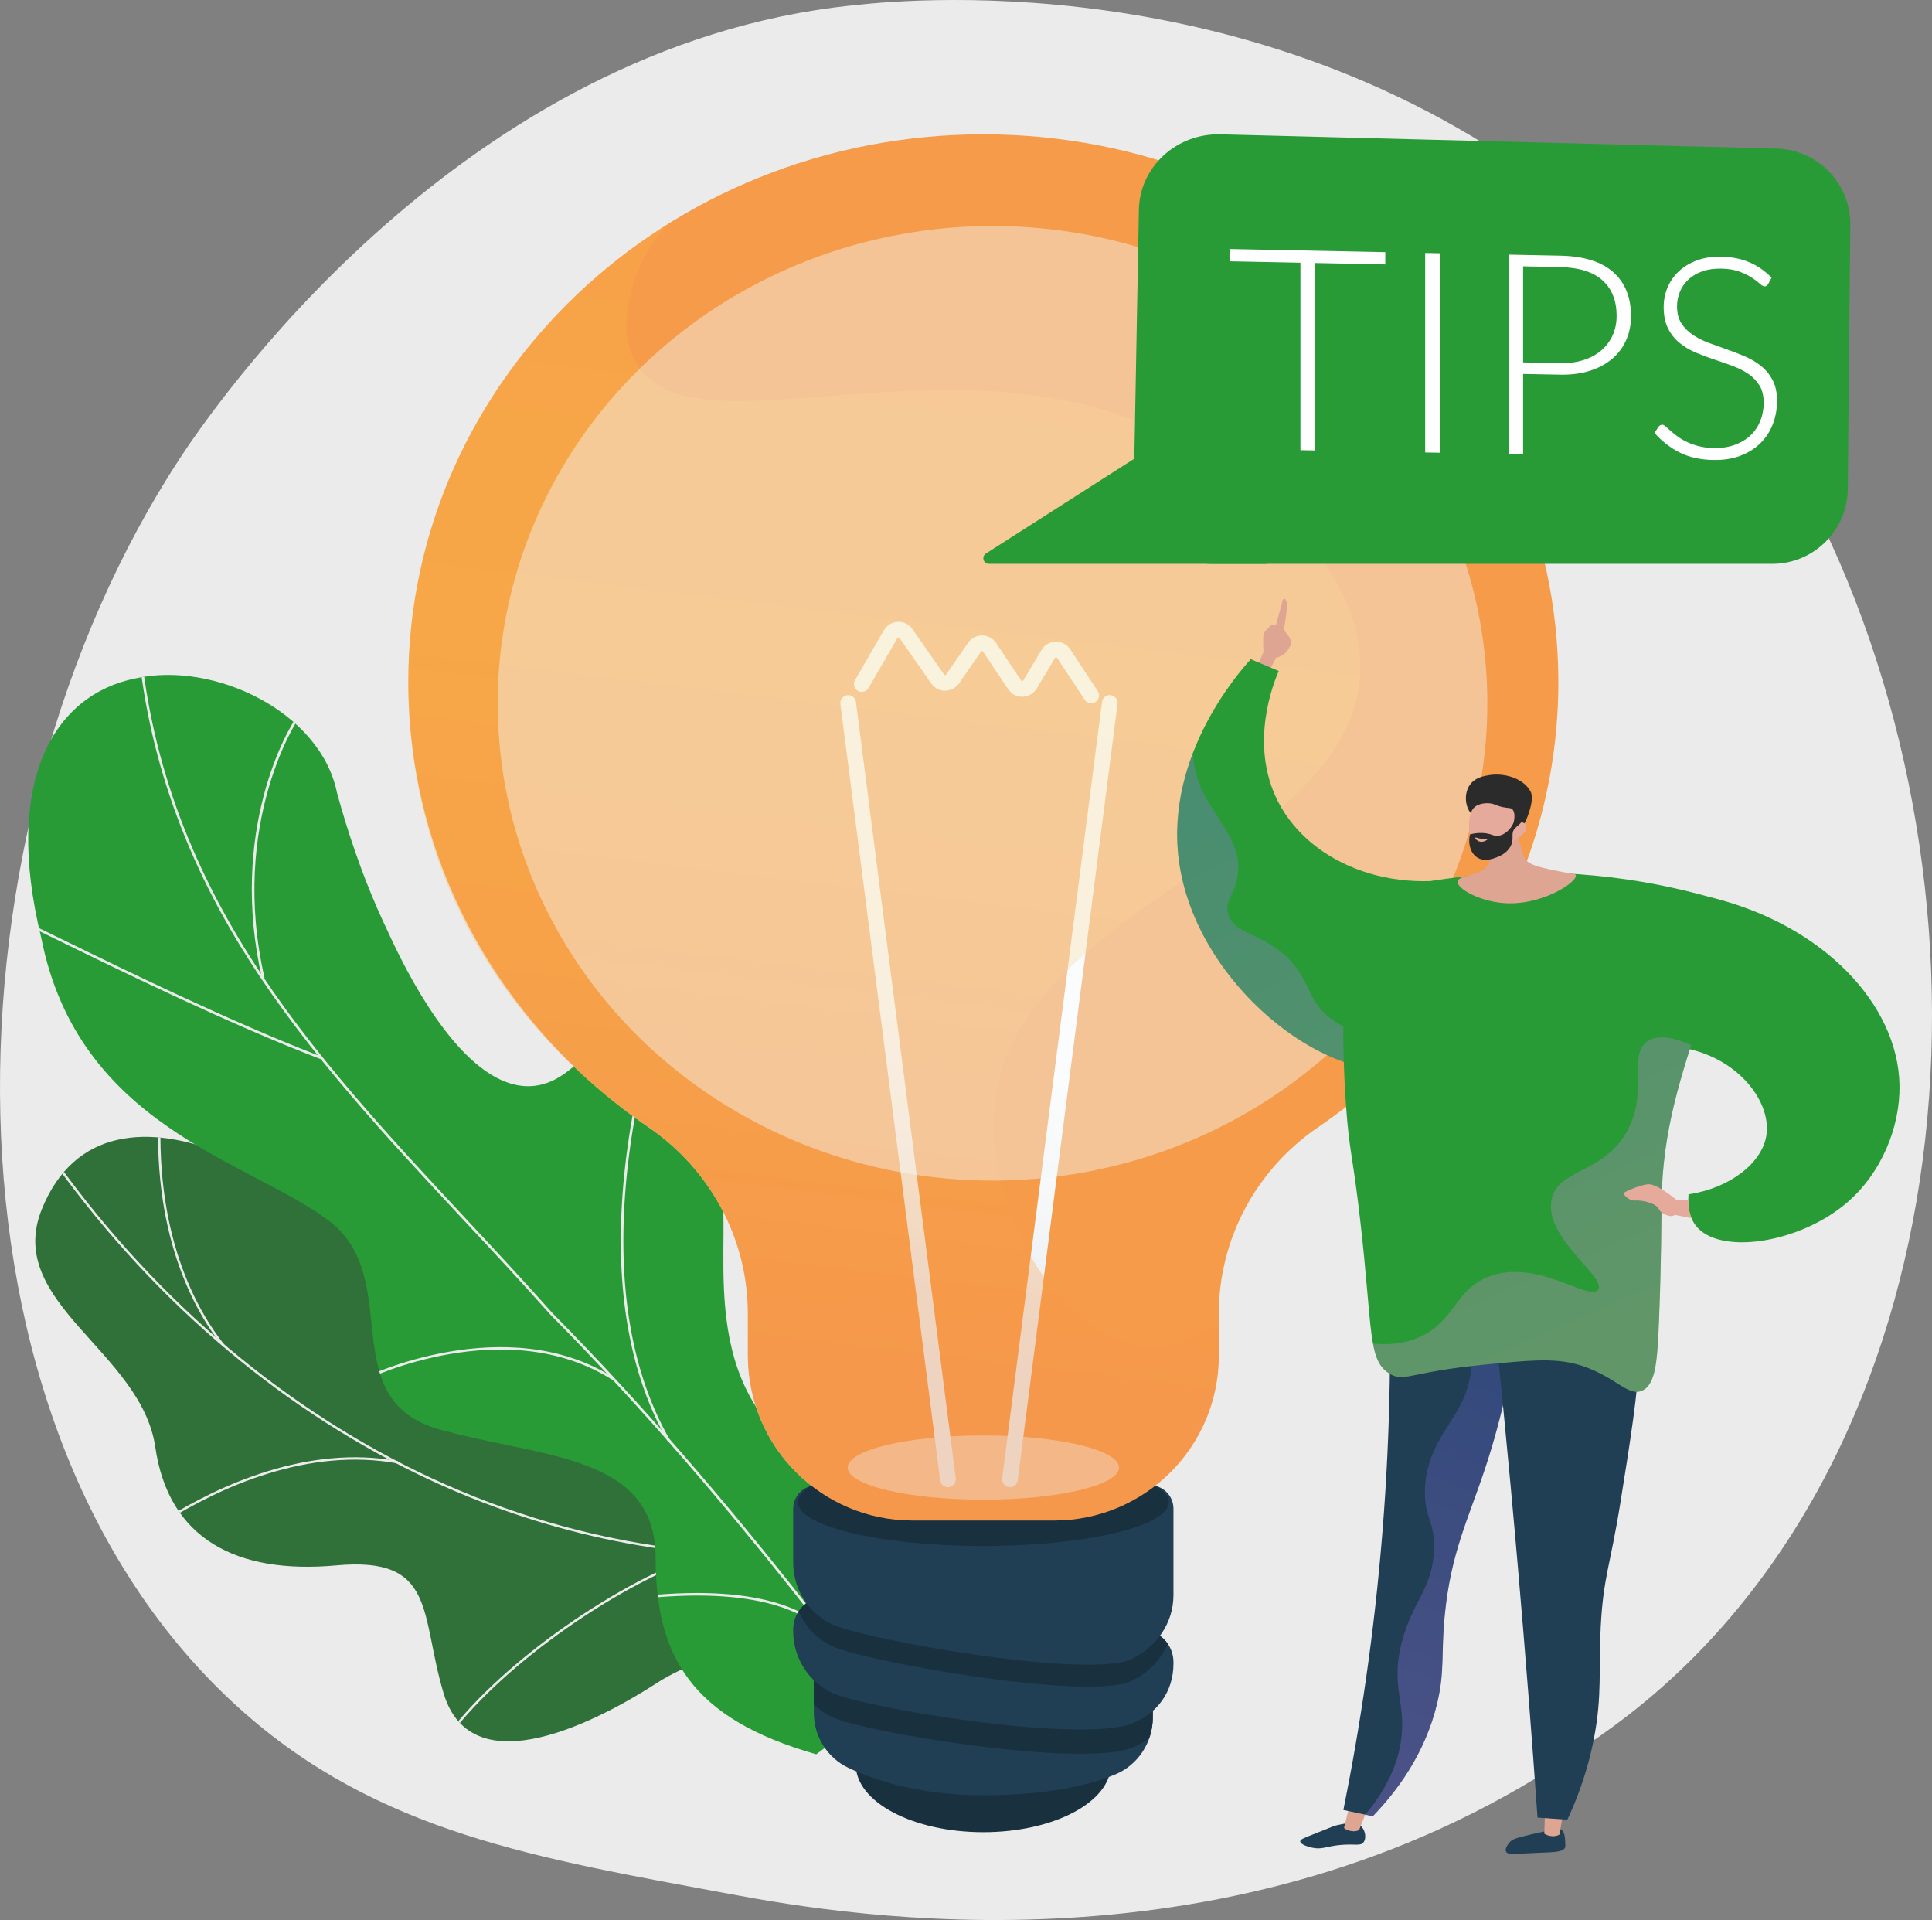
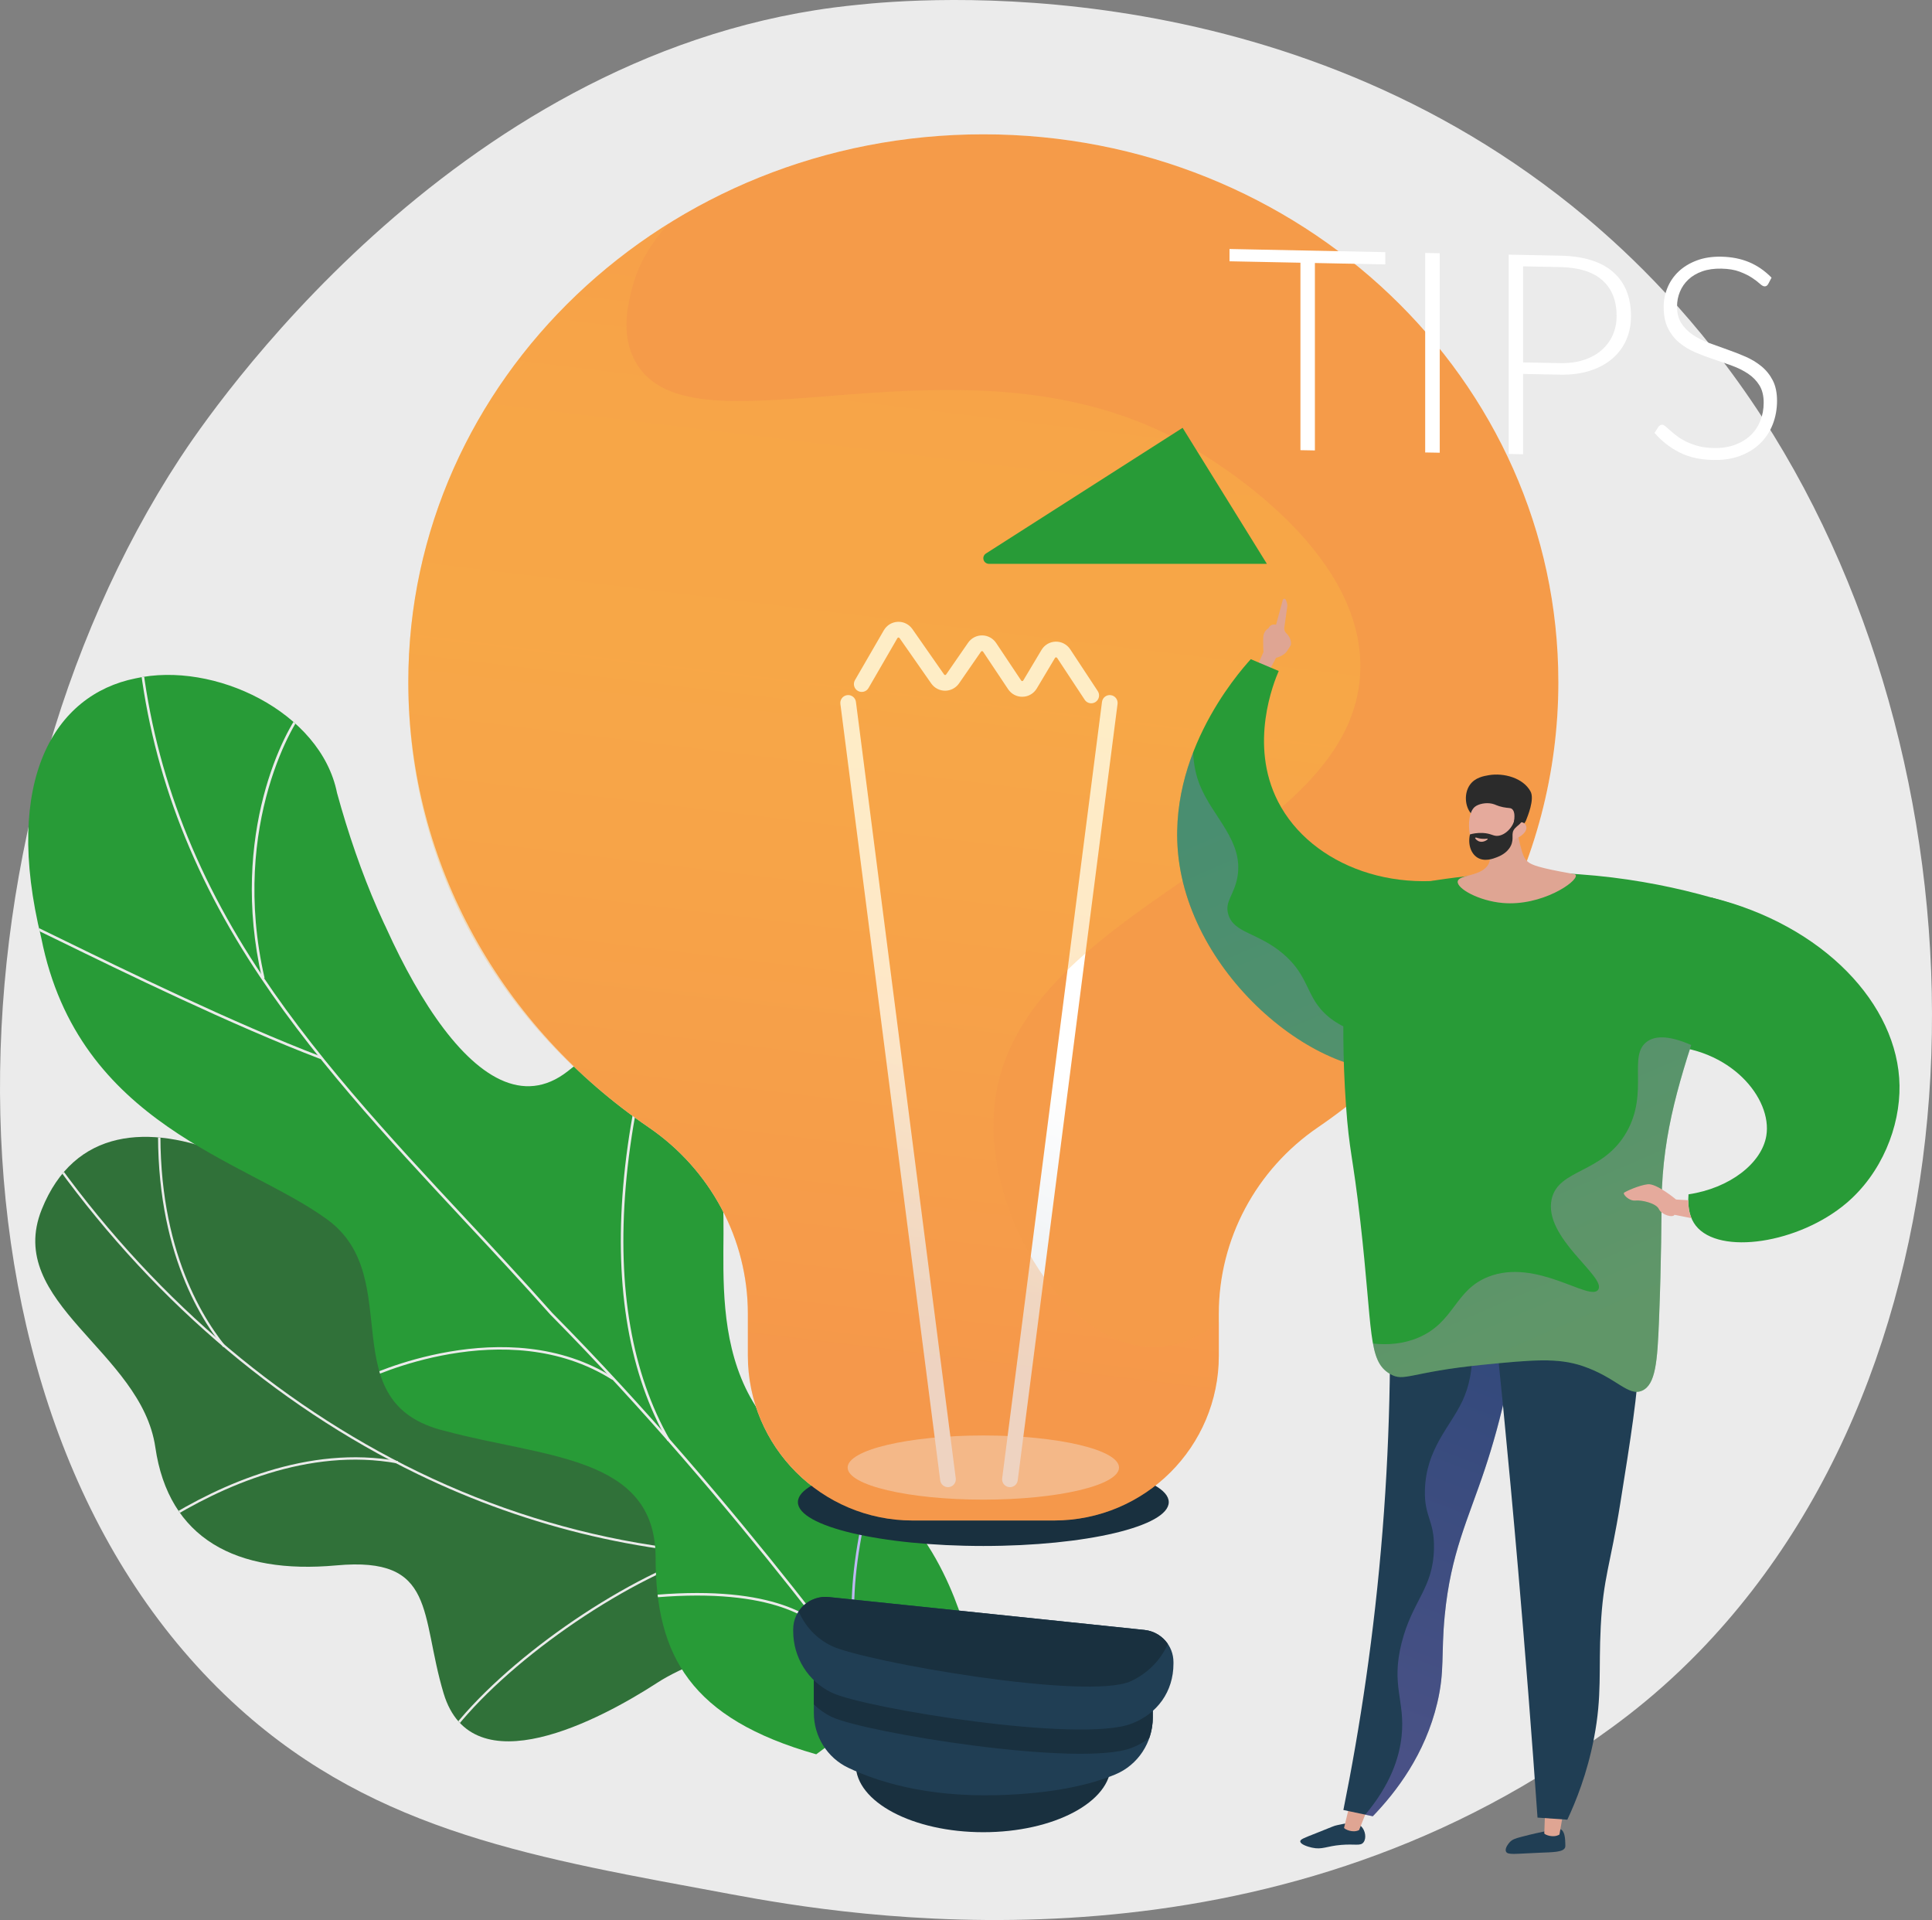
<svg xmlns="http://www.w3.org/2000/svg" xmlns:xlink="http://www.w3.org/1999/xlink" viewBox="0 0 2894.65 2876.16">
  <rect x="0" y="0" width="2894.65" height="2876.16" fill="#808080" stroke="none" />
  <defs>
    <style>
      .cls-1 {
        fill: url(#linear-gradient-2);
      }

      .cls-2 {
        fill: #fff;
      }

      .cls-3 {
        opacity: .75;
      }

      .cls-3, .cls-4, .cls-5 {
        fill: #f4f7fa;
      }

      .cls-6 {
        fill: url(#linear-gradient-4);
      }

      .cls-6, .cls-7, .cls-8, .cls-9 {
        mix-blend-mode: multiply;
        opacity: .3;
      }

      .cls-7 {
        fill: url(#linear-gradient-7);
      }

      .cls-10 {
        fill: none;
      }

      .cls-11 {
        fill: #19303f;
      }

      .cls-12 {
        fill: #f59b49;
      }

      .cls-13 {
        fill: #289b37;
      }

      .cls-14 {
        fill: url(#linear-gradient-3);
      }

      .cls-15 {
        fill: #beb8f2;
      }

      .cls-16 {
        clip-path: url(#clippath-1);
      }

      .cls-17 {
        isolation: isolate;
      }

      .cls-4 {
        opacity: .5;
      }

      .cls-4, .cls-5 {
        mix-blend-mode: soft-light;
      }

      .cls-18 {
        fill: #dfa593;
      }

      .cls-19 {
        fill: #2b2b2b;
      }

      .cls-20 {
        fill: #e5aa9c;
      }

      .cls-21 {
        fill: #307139;
      }

      .cls-22 {
        fill: #203e54;
      }

      .cls-5 {
        opacity: .44;
      }

      .cls-23 {
        fill: #ebebeb;
      }

      .cls-8 {
        fill: url(#linear-gradient-5);
      }

      .cls-24 {
        fill: #fcfdfe;
      }

      .cls-25 {
        fill: url(#linear-gradient);
      }

      .cls-26 {
        clip-path: url(#clippath);
      }

      .cls-9 {
        fill: url(#linear-gradient-6);
      }
    </style>
    <clipPath id="clippath">
      <path class="cls-10" d="M1345.11,2157.64c29.39,97.97,63.33,196.45,93.46,294.94-45.15,36.98-99.16,79.39-150.44,27.91-71.31-71.58-235.06-4.84-303.21,39.93-84.35,55.41-277.8,158.23-320.32,16.05-35.4-118.36-10.27-205.33-160.59-191.56-150.32,13.77-251.4-40.16-271.28-176.9-20.91-143.9-226.3-216.31-170.21-356.29,97.74-243.9,448.63-26.32,554.7,152.35,106.08,178.68,173.76,77.31,306.62,34.95,181.38-57.82,149.57,168.58,250.75,197.09,79.31,22.35,106.73-10.74,170.53-38.49Z" />
    </clipPath>
    <clipPath id="clippath-1">
      <path class="cls-10" d="M1222.91,2627.91c76.27-55.94,151.69-113.68,226.2-173.18,1.8.46-43.82-188.45-165.48-234.36-239.07-87.11-193.31-306.87-200.5-418.44-4.07-160.62-97.07-307.95-232.56-197.18-133.42,104.49-276.85-177.2-345.6-416.92-24.33-121.64-184.66-198.08-302.11-171.59-121,24.38-199.12,151.68-140.99,388.9,55.65,281.01,306.57,332.24,428.73,421.85,120.08,87.89,3.06,275.49,176.83,316.71,148.34,39.93,313.24,36.94,314.83,187.58-.34,149.98,53.24,243.3,240.65,296.62Z" />
    </clipPath>
    <linearGradient id="linear-gradient" x1="1148.05" y1="2211.46" x2="1375.02" y2="1548.41" gradientUnits="userSpaceOnUse">
      <stop offset=".49" stop-color="#ebeff2" />
      <stop offset="1" stop-color="#fff" />
    </linearGradient>
    <linearGradient id="linear-gradient-2" x1="1365.04" y1="2285.74" x2="1592" y2="1622.68" xlink:href="#linear-gradient" />
    <linearGradient id="linear-gradient-3" x1="1069.01" y1="2184.41" x2="1295.98" y2="1521.35" xlink:href="#linear-gradient" />
    <linearGradient id="linear-gradient-4" x1="1390.46" y1="452.4" x2="1168.59" y2="2280.89" gradientUnits="userSpaceOnUse">
      <stop offset="0" stop-color="#fcb148" />
      <stop offset=".05" stop-color="#fdb946" />
      <stop offset=".14" stop-color="#fec144" />
      <stop offset=".32" stop-color="#ffc444" />
      <stop offset=".48" stop-color="#fdb946" />
      <stop offset=".78" stop-color="#f99c4c" />
      <stop offset=".87" stop-color="#f8924f" />
      <stop offset="1" stop-color="#f8924f" />
    </linearGradient>
    <linearGradient id="linear-gradient-5" x1="1752.84" y1="2508.14" x2="1501.94" y2="1942.56" gradientTransform="translate(3631.34 2.06) rotate(176.94) scale(1 -1)" gradientUnits="userSpaceOnUse">
      <stop offset="0" stop-color="#aa80f9" />
      <stop offset="1" stop-color="#6165d7" />
    </linearGradient>
    <linearGradient id="linear-gradient-6" x1="1069.33" y1="2216.67" x2="1512.22" y2="1193.33" gradientTransform="translate(3377.71) rotate(-180) scale(1 -1)" gradientUnits="userSpaceOnUse">
      <stop offset="0" stop-color="#e38ddd" />
      <stop offset="1" stop-color="#9571f6" />
    </linearGradient>
    <linearGradient id="linear-gradient-7" x1="994.99" y1="1994.87" x2="1378.62" y2="1108.45" xlink:href="#linear-gradient-6" />
  </defs>
  <g class="cls-17">
    <g id="Illustration">
      <g>
        <path class="cls-23" d="M2546.38,2473.58c-75.35,77.66-142.76,123.32-194.38,157.78-503.4,336.13-1078.85,239.25-1256.76,206.13-287.04-53.42-529.34-91.11-737.52-279.2-473.05-427.38-450.04-1318.93-88.57-1871.21C312,621.6,672.92,86.61,1249.61,11.22c14.11-1.84,24.63-2.89,33.85-3.87,89.21-9.45,642.05-59.3,1092.83,318.37,64.53,54.06,168.37,151.57,264.67,300.29,352.1,543.79,353.22,1386-94.57,1847.57Z" />
        <g>
          <path class="cls-21" d="M1324.24,2484.54c11.05-9.97,26.3-41.39,26.89-51.22,3.98-65.42,19.38-187.41-23.33-241.96-7.3-9.32-56.94,11.71-69.19,7.01-34.91,5.72-46.66,9.87-82.52-.99-105.86-32.06-69.42-255.09-252.06-198.2-133.78,41.67-200.43,143.83-306.74-35.04-106.32-178.87-456.95-396.22-554.77-152.4-56.14,139.93,149.33,212.39,170.21,356.29,19.84,136.74,120.95,190.65,271.29,176.89,150.34-13.75,125.09,73.15,160.6,191.57,42.66,142.25,235.55,39.17,320.54-16.01,68.44-44.44,272.71-111.42,339.08-35.94Z" />
          <g class="cls-26">
            <g>
              <path class="cls-23" d="M1160,2332.3c-183.02,0-364.97-41.99-534.57-124.22-214.62-104.06-405.99-269.88-553.44-479.54l2.9-2.04c147.1,209.17,338,374.59,552.08,478.4,224.98,109.09,471.83,147.15,713.85,110.08l.54,3.5c-60.28,9.24-120.9,13.82-181.37,13.82Z" />
              <path class="cls-23" d="M675.71,2597.76l-2.82-2.14c80.84-106.72,255.12-228.74,388.5-272.01l1.09,3.37c-132.79,43.08-306.3,164.55-386.77,270.78Z" />
-               <path class="cls-24" d="M1246.58,2331.88c-72.97-9.45-138.25-55.29-194.05-136.23-40.69-59.04-75.5-135.08-103.47-226.02l3.39-1.04c27.86,90.59,62.51,166.31,103,225.05,55.2,80.08,119.66,125.41,191.59,134.73l-.46,3.52Z" />
              <path class="cls-23" d="M245.53,2280.58l-1.88-3c86.42-54.12,217.73-113.47,352.58-88.92l-.64,3.49c-133.72-24.37-264.18,34.64-350.06,88.43Z" />
              <path class="cls-23" d="M334.57,2018.08c-41.85-51.98-109.96-169.22-95.88-370.33l3.53.25c-13.99,199.9,53.59,316.28,95.11,367.86l-2.76,2.22Z" />
            </g>
          </g>
        </g>
        <g class="cls-16">
          <path class="cls-13" d="M1222.91,2627.91c76.27-55.94,151.69-113.68,226.2-173.18,1.8.46-43.82-188.45-165.48-234.36-239.07-87.11-193.31-306.87-200.5-418.44-4.55-160.24-90.61-289.62-228.18-217.4-153.79,77.16-284.01-156.03-349.98-396.7-24.33-121.64-184.66-198.08-302.11-171.59-121,24.38-199.12,151.68-140.99,388.9,55.65,281.01,306.57,332.24,428.73,421.85,120.08,87.89,3.06,275.49,176.83,316.71,148.34,39.93,313.24,36.94,314.83,187.58-.34,149.98,53.24,243.3,240.65,296.62Z" />
          <g>
            <path class="cls-23" d="M1335.61,2579.1c-1.12-2.07-230.15-326.08-511-609.77-42.51-47.9-86.71-95.3-129.45-141.14-114.6-122.9-233.1-249.99-323.17-391.91-100.81-158.84-155.65-321.49-167.65-497.24l3.83-.26c11.95,175.1,66.6,337.16,167.06,495.44,89.88,141.61,208.26,268.57,322.73,391.35,42.76,45.86,86.97,93.28,129.44,141.13,281.66,284.5,511.09,609.29,511.71,610.85l-3.52,1.54Z" />
            <path class="cls-23" d="M480.12,1586.41c-131.77-50.25-299.51-132.19-389.63-176.22-38.31-18.71-68.56-33.5-71.75-33.9l.19-1.48-1.44-1.93c1.83-1.37,2.09-1.6,74.69,33.87,90.06,43.99,257.7,125.89,389.31,176.08l-1.37,3.59Z" />
            <path class="cls-23" d="M392.63,1465.96c-49.93-217.8,35.67-375.15,59.54-402.43,1.36-1.56,2.28-2.34,3.42-2.23l-.35,3.83c.58.04.92-.18.93-.19-10.61,7.25-112.94,168.29-59.78,400.16l-3.74.86Z" />
            <path class="cls-23" d="M1000.2,2158.61c-57.02-99.71-79.4-228.03-66.53-381.4,6.7-79.85,22.86-163.29,48.02-247.99,1.31-4.42,2.35-7.92,2.44-8.55l3.81.5c-.11.88-.75,3.04-2.56,9.15-25.09,84.45-41.2,167.63-47.88,247.22-12.81,152.58,9.41,280.15,66.03,379.17l-3.34,1.91Z" />
            <path class="cls-23" d="M917.56,2067.03c-159.75-101.32-366.71-1.69-368.61-.56l-.97-1.63-.07.03.35,1.89-2.08-1.04.44-2.29c1.54-1.38,211.89-101.83,373,.35l-2.06,3.25Z" />
            <path class="cls-15" d="M1297.27,2526.59c-21.08-45.77-37.2-134.39,5.64-296.71,1-3.8,1.87-7.08,1.93-7.68l1.63.17,1.92-1.16q.55.9-1.76,9.66c-42.56,161.22-26.68,248.93-5.87,294.12l-3.49,1.61Z" />
            <path class="cls-23" d="M1240.72,2450.94c-24.38-28.98-92.35-74.87-273.73-56.66-2.67.27-4.38.44-5.01.45l-.11-3.84c.6-.02,2.22-.18,4.74-.44,183.12-18.41,252.19,28.45,277.06,58.02l-2.94,2.47Z" />
          </g>
        </g>
        <g>
          <path class="cls-3" d="M2334.83,1021.54c0-453.06-385.73-820.34-861.54-820.34s-861.54,367.28-861.54,820.34c0,274.95,142.07,518.3,360.12,667.15,92.51,63.15,148.61,167.22,148.61,279.23v62.78c0,136.4,110.58,246.98,246.98,246.98h211.67c136.4,0,246.98-110.57,246.98-246.98v-62.78c0-112.01,56.1-216.08,148.61-279.23,218.05-148.84,360.13-392.19,360.13-667.15Z" />
          <ellipse class="cls-11" cx="1473.29" cy="2643.43" rx="191.11" ry="101.18" />
          <path class="cls-22" d="M1219.37,2462.68v103.33c0,34.96,19.89,66.99,51.45,82.04,43.81,20.89,116.64,43.82,222.49,41.1,85.87-2.2,141.87-16.22,177.47-30.96,34.39-14.23,56.44-48.24,56.44-85.46v-57.17l-507.84-52.88Z" />
          <path class="cls-11" d="M1219.37,2553.18c7.74,7.52,16.7,13.91,26.77,18.71,49.14,23.44,371.05,75.8,448.7,46.63,10.08-3.79,19.16-8.86,27.1-14.97,3.4-9.76,5.27-20.14,5.27-30.82v-57.17l-507.84-52.88v90.51Z" />
          <path class="cls-22" d="M1241.92,2392.38c-28.6-2.98-53.49,19.45-53.49,48.21v2.93c0,39.22,22.32,75.15,57.72,92.04,49.14,23.44,371.05,75.8,448.7,46.63,39.09-14.69,63.31-48.25,63.31-90v-2.36c0-24.83-18.76-45.64-43.45-48.21l-472.79-49.23Z" />
          <path class="cls-11" d="M1714.71,2441.61l-472.79-49.23c-18.65-1.94-35.68,6.96-45.3,21.34,9.5,22.38,26.79,41.1,49.53,51.94,49.14,23.44,384.76,82.63,448.7,52.5,24.89-11.73,44.41-31.53,54.87-55.6-7.79-11.43-20.33-19.43-35.01-20.95Z" />
-           <path class="cls-22" d="M1223.42,2224.97c-19.33,0-35,15.67-35,35v80.93c0,39.22,22.32,75.15,57.72,92.04,49.14,23.44,384.76,82.63,448.7,52.5,37.77-17.8,63.31-54.12,63.31-95.88v-129.59c0-19.33-15.67-35-34.99-35h-499.74Z" />
          <ellipse class="cls-11" cx="1473.29" cy="2250.16" rx="277.82" ry="65.68" />
          <path class="cls-12" d="M2334.83,1021.54c0-453.06-385.73-820.34-861.54-820.34s-861.54,367.28-861.54,820.34c0,274.95,142.07,518.3,360.12,667.15,92.51,63.15,148.61,167.22,148.61,279.23v62.78c0,136.4,110.58,246.98,246.98,246.98h211.67c136.4,0,246.98-110.57,246.98-246.98v-62.78c0-112.01,56.1-216.08,148.61-279.23,218.05-148.84,360.13-392.19,360.13-667.15Z" />
          <ellipse class="cls-4" cx="1473.29" cy="2198.37" rx="203.29" ry="48.06" />
          <g>
            <path class="cls-25" d="M1420.31,2227.74c-5.82,0-10.88-4.32-11.64-10.25l-149.55-1163.03c-.83-6.44,3.72-12.32,10.16-13.15,6.45-.87,12.32,3.72,13.15,10.15l149.55,1163.03c.83,6.44-3.72,12.32-10.16,13.15-.51.07-1.01.1-1.51.1Z" />
            <path class="cls-1" d="M1513.2,2227.74c-.5,0-1-.03-1.51-.1-6.44-.83-10.98-6.71-10.16-13.15l149.55-1163.03c.83-6.44,6.71-11.02,13.15-10.15,6.44.83,10.98,6.71,10.16,13.15l-149.55,1163.03c-.76,5.93-5.82,10.25-11.64,10.25Z" />
            <path class="cls-14" d="M1635,1053.52c-3.82,0-7.56-1.86-9.82-5.28l-41.28-62.62c-.42-.64-1.08-1.02-1.68-.94-1.02.02-1.46.75-1.6.99l-27.25,45.64c-4.52,7.56-12.43,12.21-21.18,12.42-8.69.28-16.9-4.03-21.81-11.37l-37.42-56.1c-.41-.61-.95-.92-1.62-.93-.79.15-1.17.28-1.57.85l-32.87,47.51c-4.75,6.87-12.53,10.97-20.82,10.99h-.05c-8.29,0-16.09-4.08-20.87-10.94l-47.39-67.89c-.43-.61-1.03-.83-1.67-.89-.68.03-1.21.37-1.58,1.02l-43.25,74.67c-3.25,5.61-10.44,7.53-16.05,4.27-5.62-3.25-7.53-10.44-4.28-16.06l43.25-74.67c4.4-7.59,12.22-12.34,20.92-12.71,8.63-.44,16.9,3.72,21.93,10.92l47.39,67.89c.41.58.95.89,1.6.89h0c.64,0,1.16-.29,1.55-.86l32.87-47.51c4.81-6.95,12.73-11.08,21.09-10.98,8.42.07,16.26,4.33,20.97,11.39l37.41,56.09c.42.63,1.05,1.16,1.67.92,1.02-.02,1.45-.75,1.59-.98l27.25-45.64c4.53-7.59,12.48-12.24,21.25-12.43,8.69-.19,16.94,4.11,21.81,11.5l41.27,62.62c3.57,5.41,2.07,12.7-3.34,16.27-1.99,1.31-4.23,1.94-6.45,1.94Z" />
          </g>
          <path class="cls-6" d="M1488.93,1668.6c18.46-316.19,551.49-390.19,549.21-672.56-1.41-173.91-213.22-303.07-258.45-328.94-333.28-190.62-743.5,29.5-828.22-126.29-21.09-38.79-11.2-81.01-5.57-105.06,8.51-36.34,27.79-70.19,56.38-101.15-235.14,146.48-390.52,399.41-390.52,686.93s142.07,518.3,360.12,667.15c92.51,63.15,148.61,167.23,148.61,279.23v62.78c0,136.4,110.58,246.98,246.98,246.98h211.67c136.4,0,246.98-110.57,246.98-246.98v-50.19c-29.13,22.33-62.59,37.9-99.28,37.6-127.3-1.05-247.08-192.15-237.89-349.5Z" />
-           <ellipse class="cls-5" cx="1487.07" cy="1053.52" rx="741.37" ry="714.98" />
-         </g>
-         <g>
-           <g>
-             <path class="cls-13" d="M2662,222.59l-833.26-21.36c-66.26-1.7-121.19,48.87-122.37,113.02l-7.6,413.26c-1.19,64.66,52.13,117.13,118.78,117.13h837.93c61.95,0,112.42-50.24,113.01-112.16l3.78-395.81c.59-61.45-48.66-112.5-110.27-114.08Z" />
+         </g>
+         <g>
+           <g>
            <path class="cls-13" d="M1771.86,640.87l-294.48,188.15c-7.39,4.72-4.12,15.63,4.7,15.63h416.08l-126.29-203.78Z" />
          </g>
          <g>
            <path class="cls-2" d="M2075.52,377.71v18.38l-105.46-2.12v280.77l-21.66-.4v-280.81l-106.27-2.14v-18.41l233.4,4.72Z" />
            <path class="cls-2" d="M2157.12,678.17l-21.82-.4v-298.85l21.82.44v298.81Z" />
            <path class="cls-2" d="M2282.01,560.18v120.27l-21.58-.4v-298.62l77.19,1.56c35.08.71,61.52,8.91,79.33,24.58,17.81,15.68,26.71,37.71,26.71,66.09,0,13.07-2.43,25.04-7.28,35.9-4.86,10.87-11.86,20.19-21.01,27.95-9.15,7.76-20.27,13.74-33.37,17.91-13.1,4.18-27.89,6.11-44.37,5.8l-55.61-1.06ZM2282.01,542.88l55.61,1.07c13.24.25,25.08-1.35,35.5-4.8,10.42-3.45,19.26-8.34,26.51-14.67,7.25-6.33,12.81-13.84,16.68-22.55,3.87-8.71,5.81-18.26,5.81-28.67,0-22.91-7.07-40.69-21.22-53.34-14.15-12.65-35.24-19.26-63.28-19.83l-55.61-1.12v143.91Z" />
            <path class="cls-2" d="M2649.19,425.51c-1.26,2.36-3.09,3.52-5.47,3.47-1.83-.04-4.19-1.38-7.08-4.04-2.89-2.66-6.8-5.61-11.73-8.87-4.93-3.26-11.09-6.29-18.49-9.11-7.4-2.81-16.52-4.33-27.37-4.55-10.85-.22-20.4,1.14-28.65,4.06-8.25,2.92-15.16,7-20.73,12.22-5.57,5.23-9.8,11.32-12.69,18.29-2.89,6.97-4.33,14.31-4.33,22.04,0,10.11,2.14,18.52,6.44,25.2,4.29,6.68,9.96,12.41,17,17.19,7.04,4.77,15.03,8.82,23.96,12.15,8.93,3.33,18.12,6.64,27.54,9.91,9.42,3.27,18.6,6.85,27.53,10.74,8.93,3.89,16.91,8.72,23.93,14.46,7.03,5.75,12.69,12.77,16.98,21.06,4.28,8.29,6.43,18.54,6.43,30.75s-2.14,24.2-6.42,35.14c-4.28,10.94-10.49,20.4-18.63,28.39-8.14,7.99-18.11,14.23-29.91,18.72-11.8,4.48-25.28,6.59-40.46,6.31-19.67-.36-36.61-4.15-50.81-11.36-14.2-7.22-26.65-16.96-37.33-29.24l5.91-9.16c1.69-2.08,3.65-3.09,5.91-3.05,1.26.02,2.89.9,4.86,2.62,1.97,1.72,4.36,3.84,7.18,6.35,2.81,2.51,6.2,5.25,10.14,8.2,3.94,2.95,8.52,5.71,13.73,8.26,5.21,2.56,11.19,4.74,17.94,6.55,6.76,1.81,14.43,2.79,23.01,2.95,11.82.22,22.37-1.38,31.65-4.78,9.28-3.41,17.12-8.14,23.52-14.2,6.4-6.05,11.28-13.3,14.65-21.73,3.37-8.43,5.06-17.48,5.06-27.17,0-10.53-2.15-19.23-6.43-26.12-4.29-6.89-9.95-12.68-16.98-17.38-7.03-4.7-15.01-8.67-23.94-11.93-8.93-3.26-18.11-6.46-27.54-9.59-9.43-3.13-18.61-6.6-27.55-10.43-8.94-3.83-16.93-8.65-23.96-14.48-7.04-5.83-12.71-13.03-17.01-21.61-4.3-8.58-6.44-19.27-6.44-32.05,0-9.97,1.9-19.56,5.7-28.76,3.8-9.19,9.36-17.26,16.68-24.21,7.32-6.95,16.37-12.45,27.14-16.52,10.76-4.06,23.04-5.96,36.83-5.68,15.47.31,29.36,3.05,41.67,8.21,12.3,5.16,23.51,12.9,33.62,23.2l-5.05,9.58Z" />
          </g>
        </g>
        <g>
          <path class="cls-18" d="M1899.33,1009.04l12.57-23.66s11.57-2.38,16.81-10.65l5.24-8.27s2.62-8.68-6.9-18.11c-2.15-2.13-3.26-5.1-2.83-8.1,1.31-9,3.96-27.4,4.48-32.11.35-3.11-.92-6.83-2.3-9.79-.94-2.01-3.85-1.81-4.43.34l-10.08,37.09s-8.08-2.04-10.85,4.75c0,0-6.98,4.17-8.03,11.42-1.05,7.26.01,24.81.01,24.81l-11.06,24.96,17.36,7.3Z" />
          <path class="cls-13" d="M1915.86,1005.12c-6.9,16-45.36,109.19-.98,195.7,49.49,96.47,182.67,146.94,315.92,103.41,1.04,17.24,12,235.39-95.13,287.47-115.04,55.92-331.61-96.31-366.97-287.47-30.25-163.57,86.42-295.99,105.32-316.79,13.94,5.89,27.89,11.79,41.83,17.68Z" />
          <path class="cls-22" d="M2340.17,2741.52c4.59,4.22,4.88,14.09,5.07,20.54.09,2.88.13,4.32-.25,5.31-2.79,7.24-17.15,7.14-39.73,8.07-35.69,1.46-46.42,3.61-48.87-1.84-2.3-5.11,4.49-12.82,5.25-13.67,4.1-4.57,8.89-6.03,18.11-8.45,17.07-4.49,28.56-6.81,32.04-7.52,21.73-4.4,25.36-5.21,28.38-2.43Z" />
          <path class="cls-18" d="M2315.14,2705.93l-1.39,40.63c1.11,1.9,13.44,7.11,22.72,1.58l7-40.24-28.33-1.97Z" />
          <path class="cls-22" d="M2039.53,2735.9c6.14,6.09,8.09,17.8,3.36,23.88-4.65,5.97-12.32,2.09-33.41,3.85-22.59,1.89-28.21,7.54-43.81,4.12-6.3-1.38-17.5-4.96-17.53-9.41-.02-3.13,5.48-5.04,23.8-12.28,26.01-10.28,25.86-10.76,31.44-11.99,14-3.09,28.06-6.2,36.16,1.84Z" />
          <path class="cls-18" d="M2023.06,2699.77l-9.33,38.36c.97,1.98,12.86,8.12,22.54,3.31l14.9-37.54-28.1-4.13Z" />
          <path class="cls-22" d="M2079.75,1867.61c5.15,126.95,4.11,270.06-8.39,426.15-12.35,154.27-33.73,294.2-58.62,417.58,14.69,3.12,29.37,6.25,44.06,9.37,34.91-36.21,78.37-92.61,96.66-170,11.35-48.03,5.43-72.09,11.13-130.73,9.07-93.37,34.87-143.41,60.23-219.66,22.78-68.52,48.69-168.68,58.38-301.23-67.81-10.49-135.63-20.99-203.44-31.48Z" />
          <path class="cls-8" d="M2100.03,2460.92c16.17-64.05,47.33-80.98,48.44-141.44.78-42.76-14.58-46.26-13.56-87.19,1.55-62.08,37.92-94.64,56.19-133.69,19.3-41.24,26.69-107.49-25.32-217.69,39.14,6.06,78.27,12.11,117.41,18.17-9.68,132.55-35.59,232.71-58.38,301.23-25.36,76.25-51.16,126.29-60.23,219.66-5.7,58.64.23,82.69-11.13,130.73-18.29,77.39-61.75,133.79-96.66,170-3.74-.79-7.47-1.59-11.21-2.38,37.73-45.04,51.05-85.26,54.43-117.9,5.51-53.1-16.3-74.92,0-139.5Z" />
          <path class="cls-22" d="M2226.55,1859.67c17.48,160.88,33.55,324.85,48,491.82,10.85,125.3,20.51,249.06,29.06,371.25,14.89,1.04,29.78,2.07,44.66,3.11,12.87-27.37,29.68-69.06,39.9-121.9,12.41-64.17,6.75-101.58,10.17-167.58,3.84-74.03,14.27-90.67,29.31-184.59,30.52-190.62,45.78-285.94-2.62-342.13-15.71-18.24-64.33-63.52-198.48-49.97Z" />
          <path class="cls-9" d="M1787.67,1127.07c.71,19.69,4.73,35.95,10.11,49.28,19.47,48.26,65.8,83.47,56.19,137.56-4.81,27.03-19.63,36.52-13.56,56.19,8.6,27.89,43.84,26.58,81.38,58.13,33.3,27.99,35.17,53.91,52.31,77.5,23.22,31.95,75.65,61.17,202.73,51.89-11.29,14.33-24.83,26.15-41.14,34.08-115.04,55.92-331.61-96.31-366.97-287.47-12.18-65.86-.53-126.65,18.96-177.16Z" />
          <path class="cls-13" d="M2612.11,1359.4c-80.42-27.27-203.13-57.48-353.2-51.3-86.94,3.58-161.68,18.5-220.9,35.09-8.01,44.78-16.01,89.57-24.02,134.35-1.84,44.9-2.43,105.73,2.61,177.59,5.04,71.86,9.98,72.94,21.54,174.38,18.84,165.39,10.96,208.6,44.2,228.46,21.62,12.92,29.44-2.68,139.76-13.61,73.98-7.33,111.73-10.74,149.19,1.94,51.01,17.26,68.08,46.24,89.13,36.81,20.18-9.04,22.75-43.88,25.19-104.63,3.76-93.7,3.53-157.39,3.88-180.19,1.59-104.6,28.08-184.47,62-286.75,21.22-63.97,43.56-115.75,60.64-152.14Z" />
          <g>
            <path class="cls-18" d="M2268.85,1204.48c1.18,26.3,5.23,46.99,8.77,61.12,4.05,16.19,6.57,20.29,9.67,23.57,4.67,4.93,11.57,8.9,49.74,16.23,20.77,3.99,23.4,3.71,23.96,5.72,2.74,9.81-51.35,46.61-109.53,41.54-35.61-3.1-68.84-21.55-67.43-32.24,1.42-10.76,37.03-6.93,46.52-26.77,6.6-13.8-2.62-32.4-13.16-47.65,8.45-18.1,43.01-23.41,51.47-41.51Z" />
            <g>
              <path class="cls-19" d="M2203.8,1218.37c-8.93-10.63-10.48-29.95-1.52-42.69,7.71-10.96,20.64-13.16,28.39-14.48,22.44-3.81,51.43,4.09,62.45,24.34,6.53,12-4.81,38.27-6.55,42.97-1.98,5.32-5.96,7.32-9.53,11.46-4.94,5.73-12.68,14.84-25.28,30.06-1.27-4.23-3.13-9.44-5.95-15.05-1.08-2.16-5.43-10.59-11.68-17.43-12.53-13.72-21.86-9.12-30.32-19.2Z" />
              <path class="cls-20" d="M2270.19,1256.83s-13.54,25.14-43.2,24.8c-26.55-.31-33.6-59.44-17.37-72.93,5.41-4.5,16.61-6.85,25.93-4.77,5.5,1.23,7.46,3.39,16.49,5.22,8.33,1.69,10.6.66,13.2,2.61,3.24,2.45,5.86,8.73,1.6,26.35,4.78-5.38,10.73-7.67,15.13-5.87.7.29,2.58,1.43,3.71,3.25,4.06,6.58-1.67,15.57-15.5,21.34Z" />
              <path class="cls-19" d="M2266.26,1208.15c-1.23,1.02,2.93,5.57,3.58,12.29,1.27,13.05-11.14,29.46-24.57,31.51-7.94,1.21-10.39-3.48-23.67-4.17-8.22-.43-14.97.98-19.2,2.14-3.38,14.57,1.28,28.66,11.23,34.78,10.7,6.59,23.66,1.56,29.08-.55,3.62-1.41,15.24-5.9,20.83-17.07,5.83-11.64-.85-18.11,6.13-26.14,3.52-4.05,8.32-5.98,12.68-13.7,1.18-2.1,1.95-3.93,2.42-5.17-7.21-6.87-16.74-15.41-18.51-13.93Z" />
              <path class="cls-20" d="M2212.29,1254.73s5.87,2.68,15.72,1.6c.48-.05,1.02.06,1.09.3.28.92-5.83,5.46-11.76,4.14-4.21-.95-7.64-4.7-7.14-5.72.21-.43,1.15-.43,2.09-.31Z" />
            </g>
          </g>
          <path class="cls-13" d="M2529.86,1789.06c-1.86,21.84,2.89,36.67,10.83,46.85,35.19,45.09,154.77,26.65,225.85-33.74,52.61-44.7,80.47-114.12,79.44-176.31-2.01-121.36-114.48-240.28-281.79-281.37-24.77,74.03-49.53,148.06-74.3,222.1,103.15,1.57,165.81,79.33,156.52,134.84-6.92,41.35-55.15,78.55-116.55,87.65Z" />
          <path class="cls-7" d="M2125.22,2003.67c54.26-23.15,53.95-71.07,104.63-91.06,72.32-28.54,152.22,37.76,164.69,19.37,12.98-19.13-82.44-77.78-69.75-135.63,10.09-45.97,76.7-37.82,112.38-100.75,33.84-59.69,1.03-114.88,31-135.63,10.75-7.44,29.71-10.38,65.65,5.44-25.06,78.28-43.04,147.31-44.34,232.87-.35,22.8-.12,86.49-3.88,180.19-2.44,60.74-5.01,95.58-25.19,104.63-21.04,9.43-38.11-19.55-89.13-36.81-37.46-12.68-75.21-9.27-149.19-1.94-110.32,10.93-118.14,26.53-139.76,13.61-14.08-8.42-20.77-21.07-25.25-45.37,22.12,2.39,45.58.7,68.14-8.92Z" />
          <path class="cls-20" d="M2529.47,1797.91l-18.18-1.02s-29.17-24.41-42.45-22.89c-13.28,1.52-33.14,10.73-35.56,12.67-2.42,1.93,7.27,12.76,16.95,11.71,9.69-1.05,31.31,4.17,35.17,12.71,3.87,8.53,20.64,13.69,23.49,8.68l25.32,5.03c-3.03-7.24-4.79-16.09-4.76-26.89Z" />
        </g>
      </g>
    </g>
  </g>
</svg>